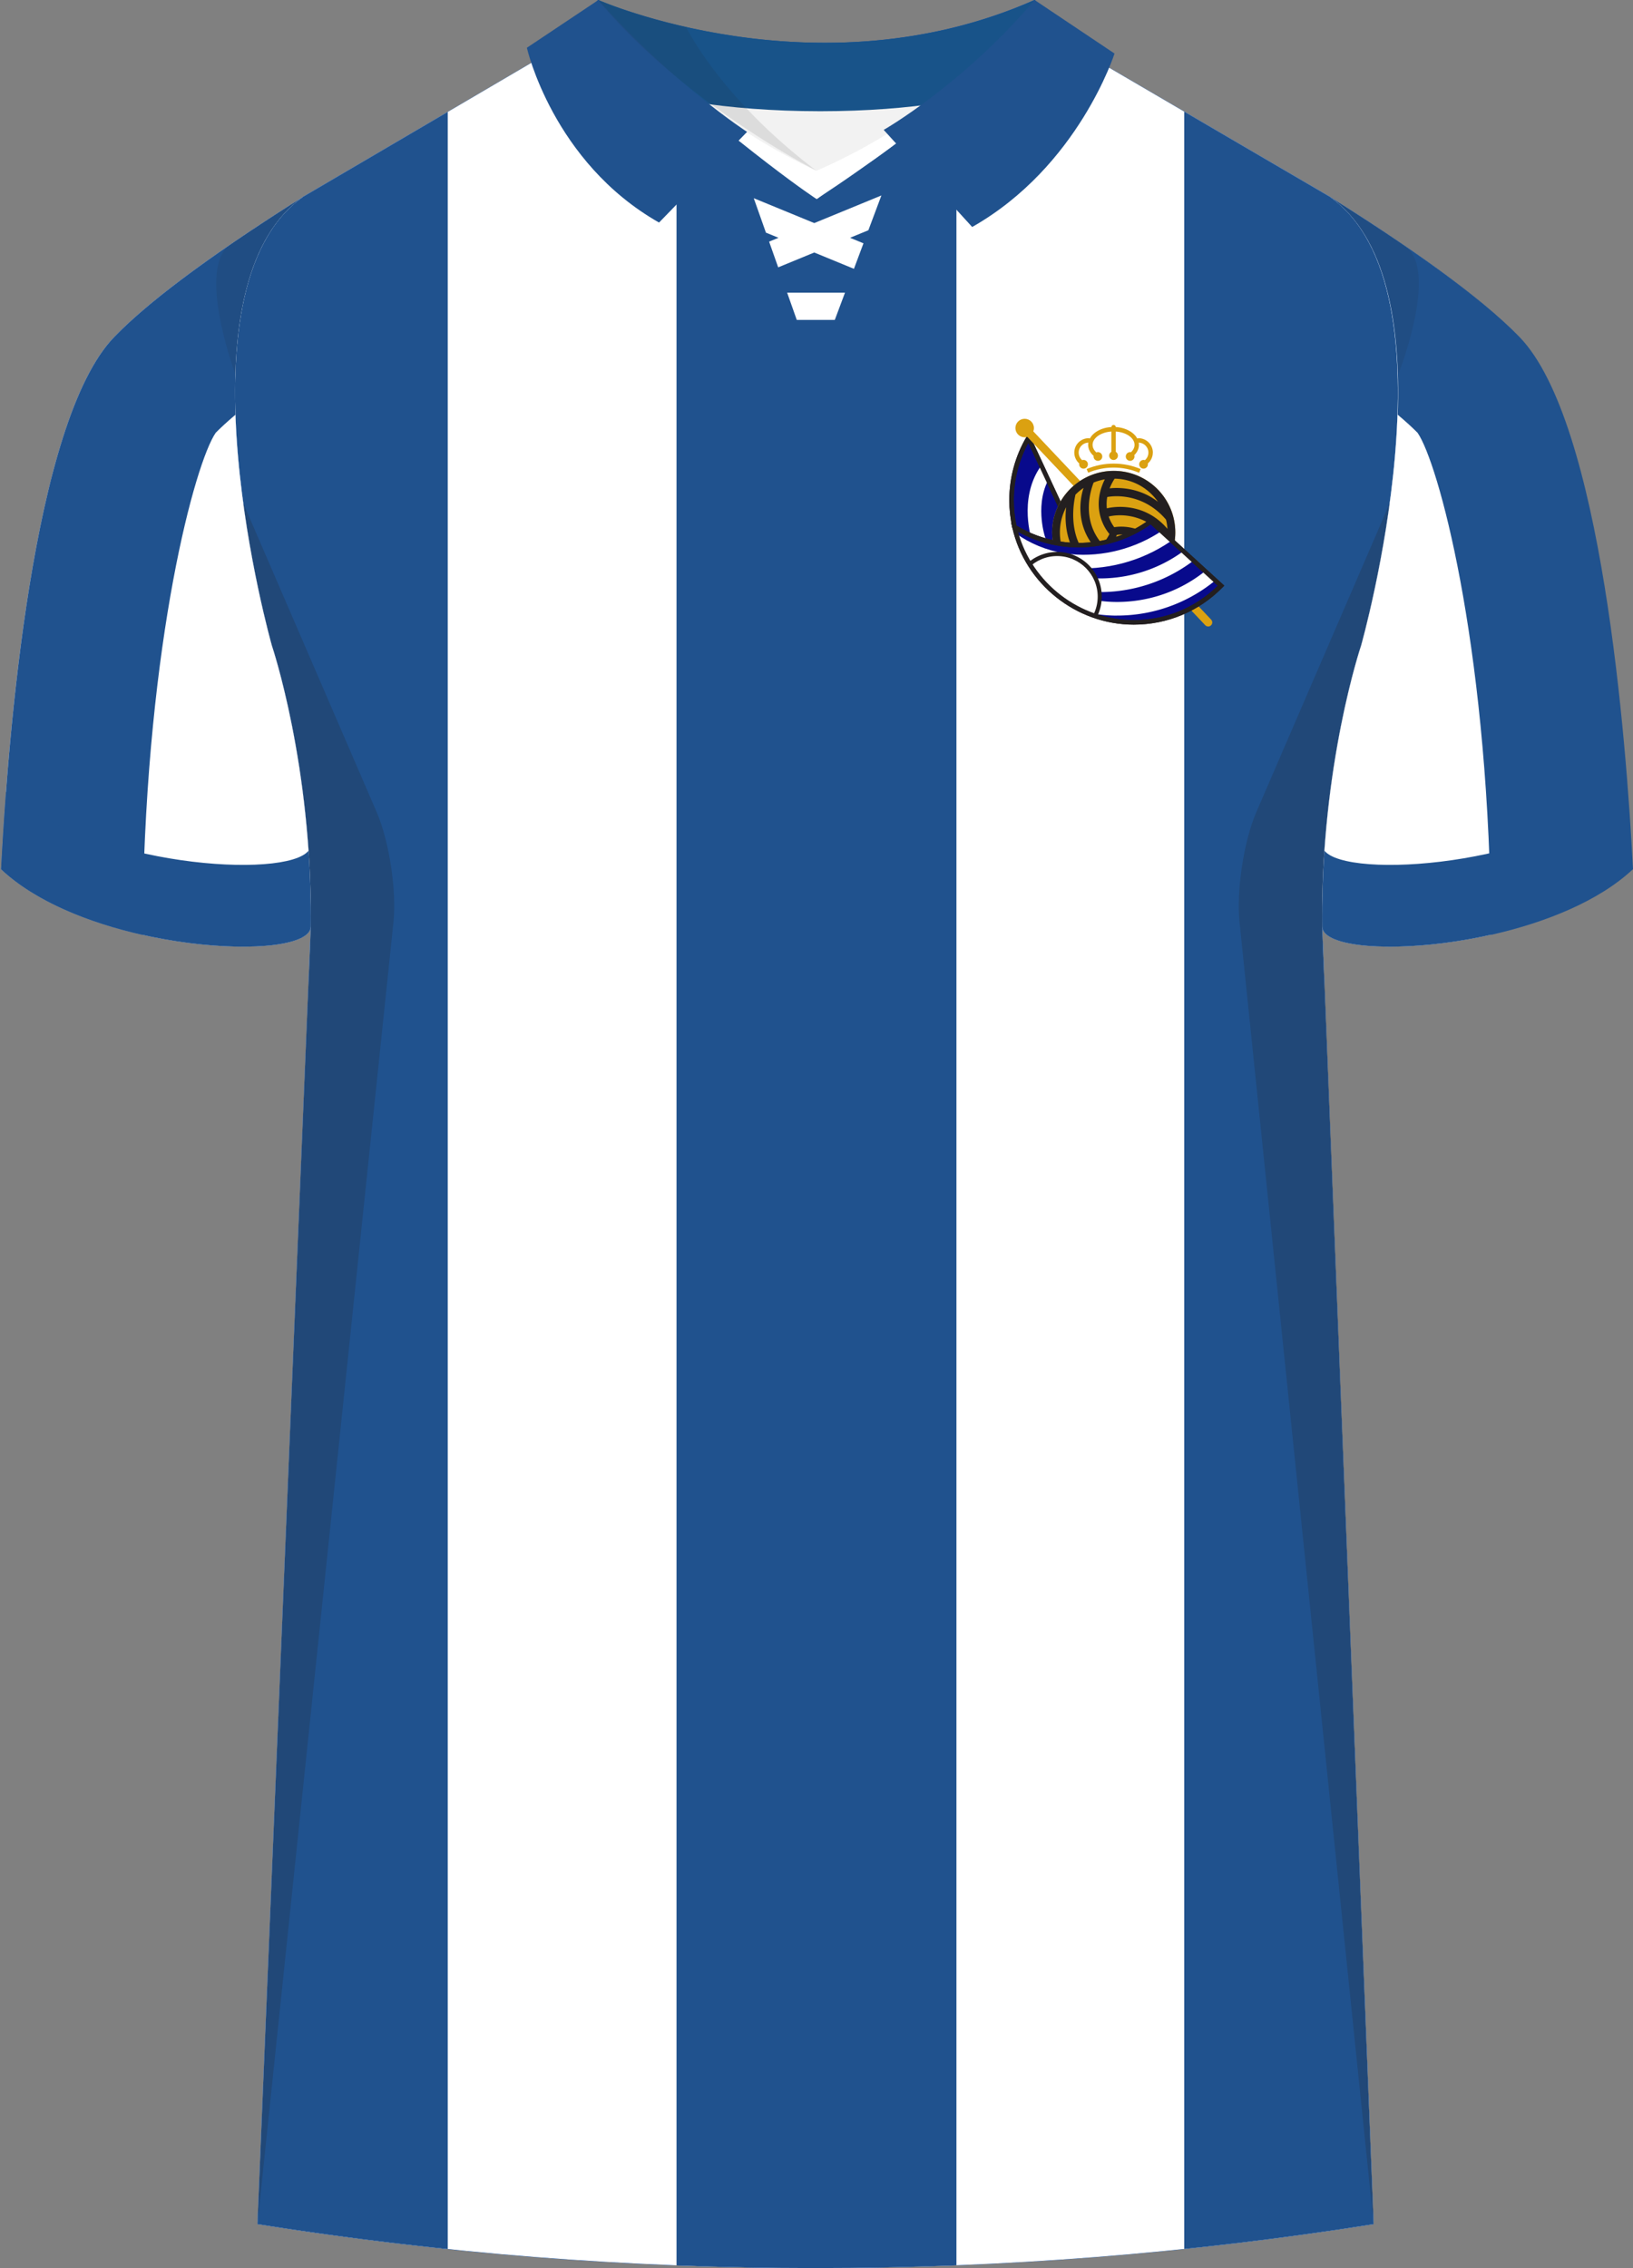
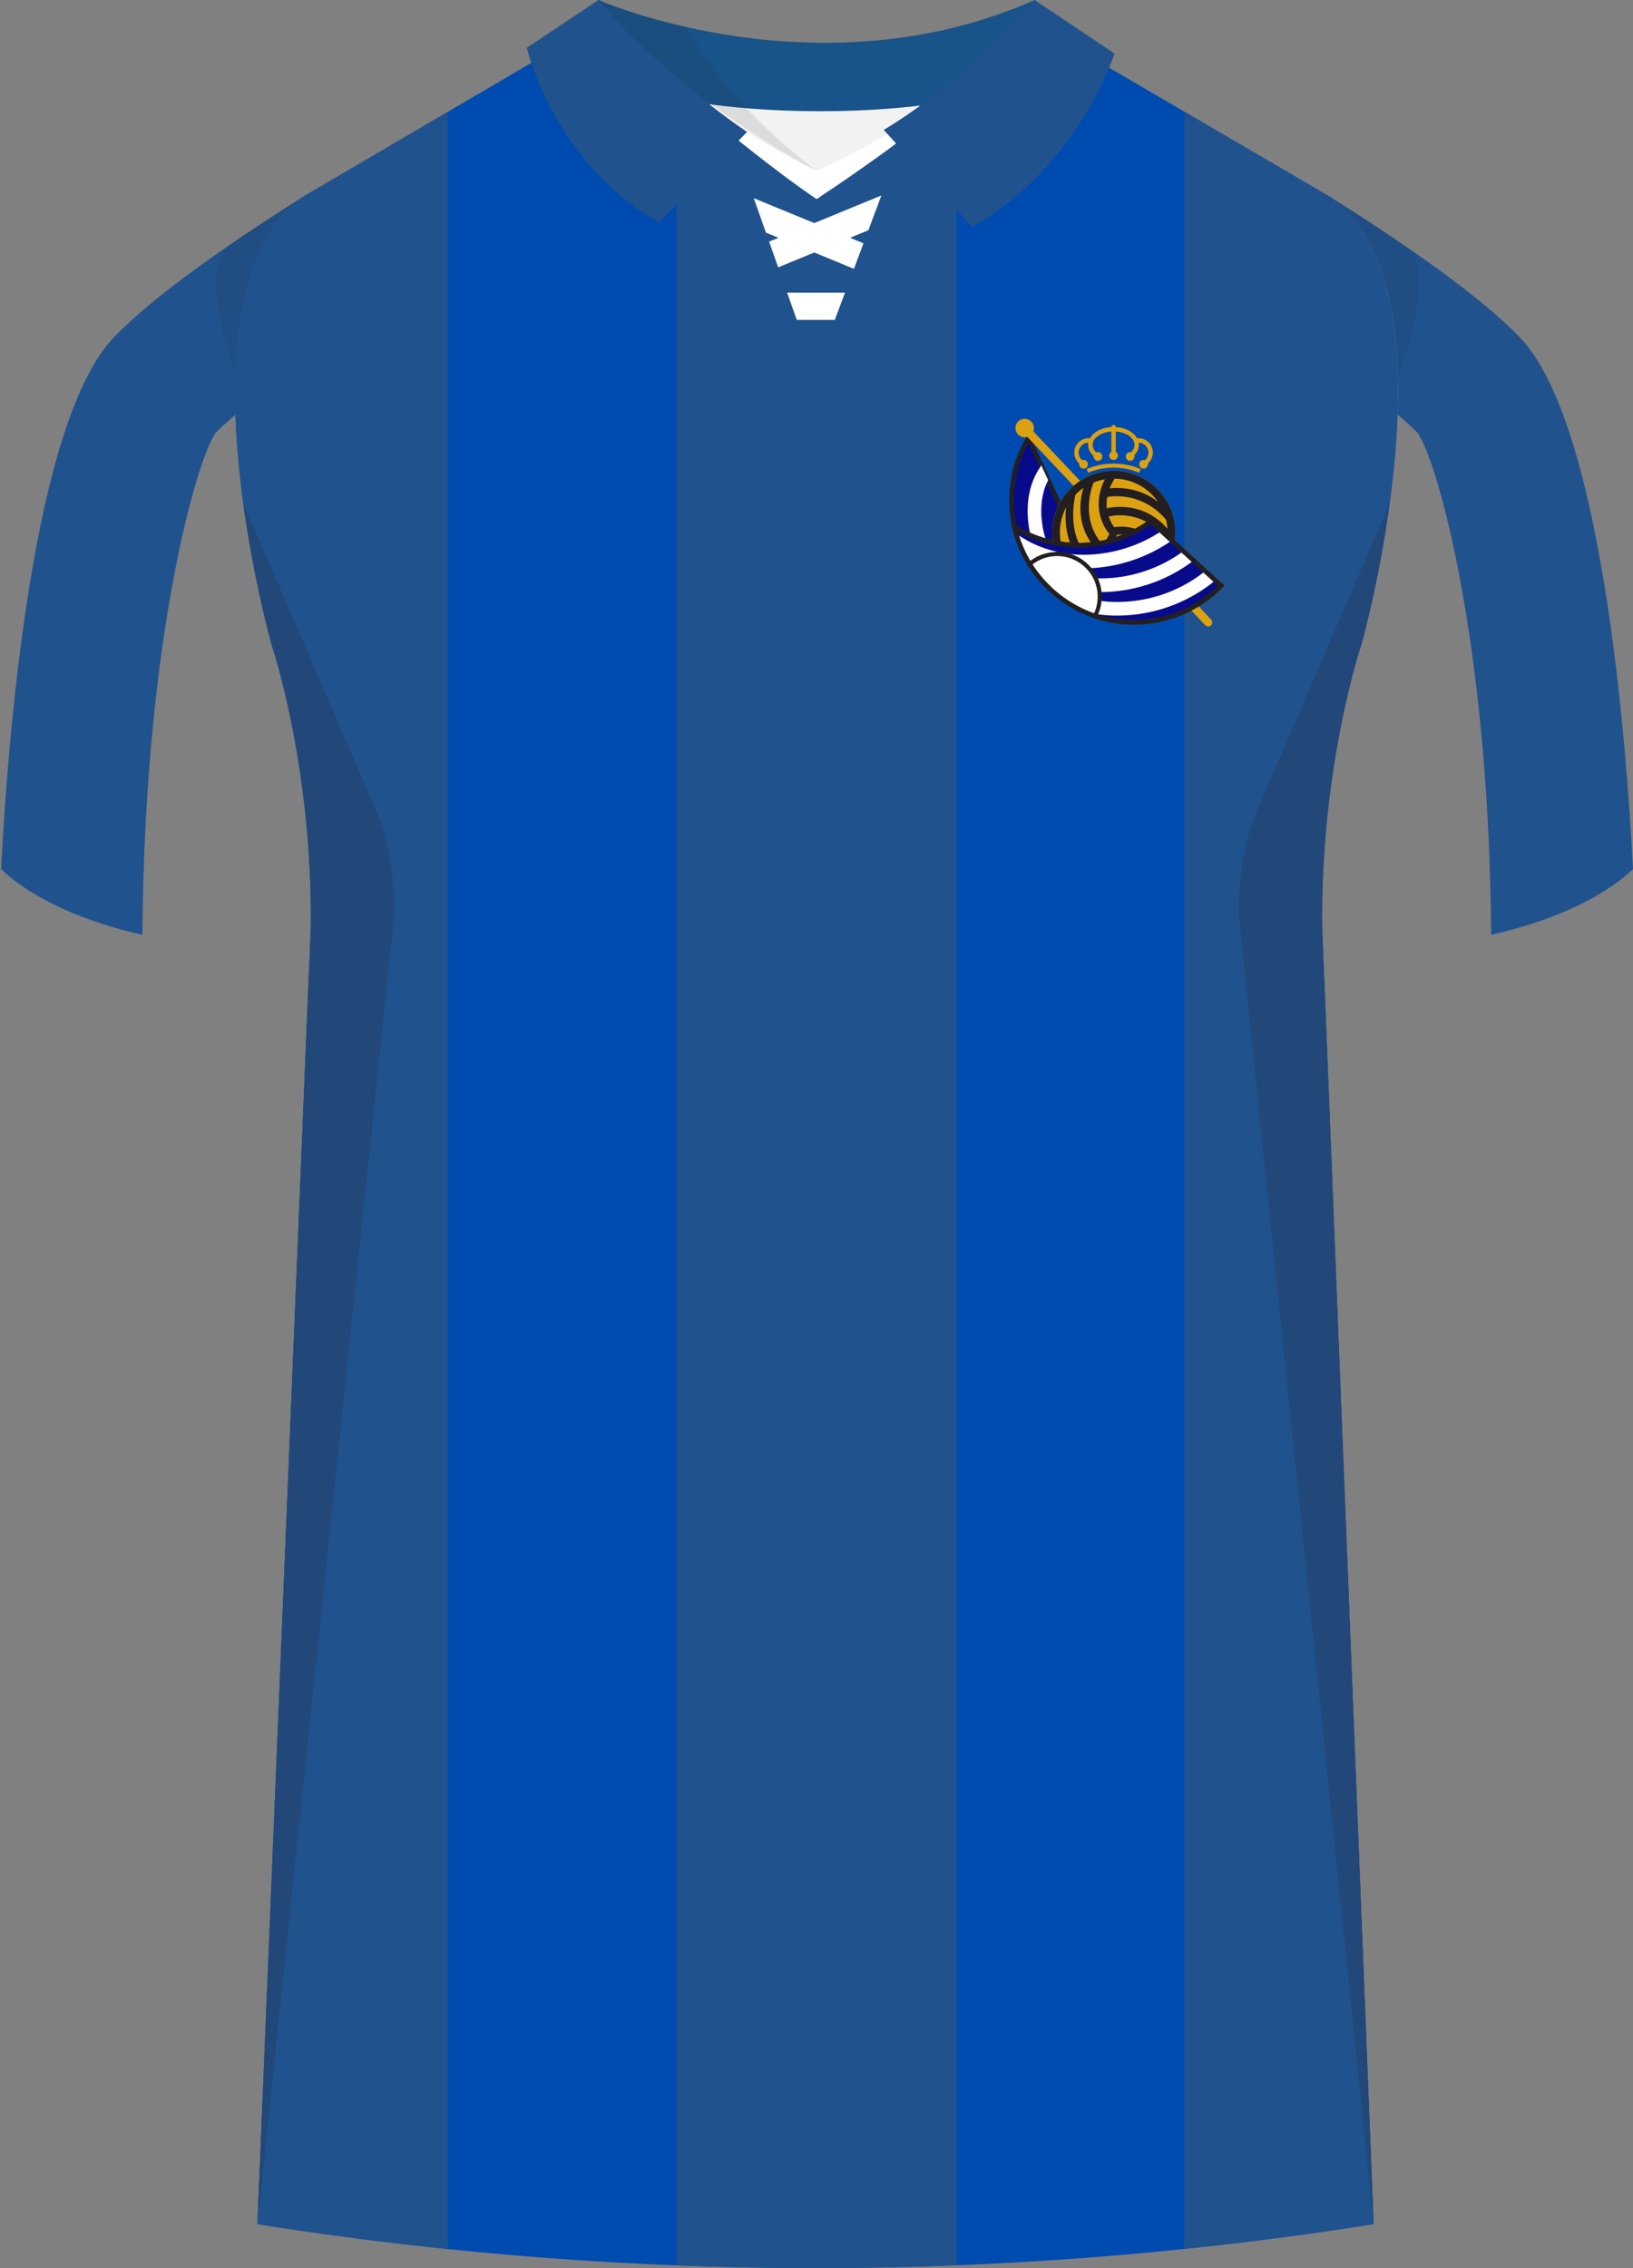
<svg xmlns="http://www.w3.org/2000/svg" viewBox="0 0 360 500">
  <rect x="0" y="0" width="360" height="500" fill="#808080" stroke="none" />
  <defs>
    <clipPath id="clippath">
      <path d="m239.39 11.93 53.76 31.43c29.13 20.49 6.91 98.93 6.91 98.93s-8.95 26.4-8.59 61.93l11.35 286.08a786.54 786.54 0 0 1-246.07 0l11.77-286.08c.37-35.53-8.59-61.93-8.59-61.93s-22.22-78.45 6.91-98.93l53.58-31.43h118.96Z" class="cls-6" />
    </clipPath>
    <clipPath id="clippath-1">
      <path d="M237.75 120.18c-5.17 0-9.99-1.45-14.09-3.97-.43-1.92-.66-3.91-.66-5.96a26.9 26.9 0 0 1 3.74-13.71l11.01 23.64Z" class="cls-6" />
    </clipPath>
    <clipPath id="clippath-2">
      <path d="M253.7 114.95a26.868 26.868 0 0 1-15.95 5.23c-5.17 0-9.99-1.45-14.09-3.97 2.71 12.02 13.45 20.99 26.29 20.99 7.54 0 14.35-3.09 19.24-8.08l-15.49-14.16Z" class="cls-6" />
    </clipPath>
    <clipPath id="clippath-3">
      <path d="m179.72 82.04 17.95-47.93-17.89 11.77-17.21-12.37 17.15 48.53z" class="cls-6" />
    </clipPath>
    <style>.cls-1{fill:#080a8c}.cls-2{fill:#185389}.cls-3{fill:#20528e}.cls-4{fill:#fff}.cls-5{fill:#dba111}.cls-6,.cls-7{fill:none}.cls-8{fill:#004baf}.cls-9{clip-path:url(#clippath-1)}.cls-10{fill:#f2f2f2}.cls-11,.cls-12{fill:#231f20}.cls-13{isolation:isolate}.cls-7{stroke:#fff;stroke-miterlimit:10;stroke-width:6px}.cls-14{clip-path:url(#clippath-3)}.cls-15{mix-blend-mode:multiply;opacity:.2}.cls-12{opacity:.5}.cls-16{clip-path:url(#clippath-2)}.cls-17{clip-path:url(#clippath)}</style>
  </defs>
  <g class="cls-13">
    <g id="Laag_1">
      <g id="Sociedad">
-         <path id="Jersey_Color" d="M293.15 43.36c16.69 10.52 32.92 21.85 41.69 30.94 18.05 18.72 23.45 88.61 24.92 117.3-19.56 18.44-68.2 20.76-68.28 12.63l11.35 286.08a786.54 786.54 0 0 1-246.07 0l11.77-286.08c-.08 8.13-48.73 5.8-68.28-12.63 1.47-28.68 6.87-98.58 24.92-117.3 8.76-9.09 24.99-20.42 41.68-30.94l53.58-31.43L131.83 0s48.24 21.23 96.2 0l11.36 11.93 53.76 31.43Z" class="cls-8" />
        <path id="Body" d="m239.39 11.93 53.76 31.43c29.13 20.49 6.91 98.93 6.91 98.93s-8.95 26.4-8.59 61.93l11.35 286.08a786.54 786.54 0 0 1-246.07 0l11.77-286.08c.37-35.53-8.59-61.93-8.59-61.93s-22.22-78.45 6.91-98.93l54.21-31.8 118.34.36Z" class="cls-8" />
        <g id="Jersey_Pattern">
          <g class="cls-17">
-             <path d="M.24 0h359.52v504.43H.24z" class="cls-4" />
            <g>
              <path d="M149.14-78.42h61.71v685.16h-61.71zM51.33 1.76h47.38V507.5H51.33zM261.07 1.76h47.38V507.5h-47.38z" class="cls-3" />
            </g>
          </g>
        </g>
        <g id="Logo">
          <g>
            <g>
              <path d="M237.75 120.18c-5.17 0-9.99-1.45-14.09-3.97-.43-1.92-.66-3.91-.66-5.96a26.9 26.9 0 0 1 3.74-13.71l11.01 23.64Z" class="cls-1" />
              <path d="M238.54 120.68h-.79c-5.09 0-10.05-1.4-14.35-4.05l-.18-.11-.05-.21c-.45-1.98-.67-4.02-.67-6.07 0-4.92 1.32-9.75 3.81-13.96l.48-.82 11.74 25.21Zm-14.44-4.79c3.88 2.34 8.31 3.64 12.86 3.78L226.7 97.64c-2.1 3.86-3.2 8.2-3.2 12.62 0 1.9.2 3.8.6 5.64Z" class="cls-11" />
            </g>
            <g class="cls-9">
              <path d="m227.97 120.59-.47-1.42c-.12-.36-2.89-8.93 1.62-15.91l.81-1.26 2.52 1.63-.82 1.26c-3.72 5.75-1.32 13.26-1.29 13.34l.47 1.42-2.85.94Z" class="cls-4" />
            </g>
-             <path d="M238.54 120.68h-.79c-5.09 0-10.05-1.4-14.35-4.05l-.18-.11-.05-.21c-.45-1.98-.67-4.02-.67-6.07 0-4.92 1.32-9.75 3.81-13.96l.48-.82 11.74 25.21Zm-14.44-4.79c3.88 2.34 8.31 3.64 12.86 3.78L226.7 97.64c-2.1 3.86-3.2 8.2-3.2 12.62 0 1.9.2 3.8.6 5.64Z" class="cls-11" />
          </g>
          <g>
            <path d="M266.35 138.1a.9.9 0 0 1-.66-.28l-40.46-42.83a.89.89 0 0 1 .04-1.27.89.89 0 0 1 1.27.04L267 136.59c.34.36.33.93-.04 1.27-.17.16-.4.25-.62.25Z" class="cls-5" />
            <path d="M225.89 96.4c-1.12 0-2.04-.91-2.04-2.04s.91-2.04 2.04-2.04 2.04.91 2.04 2.04-.91 2.04-2.04 2.04Zm0-2.27c-.13 0-.24.11-.24.24s.11.23.24.23.24-.1.24-.23-.11-.24-.24-.24Z" class="cls-5" />
          </g>
          <g>
            <path d="M254.15 99.77c0-1.75-1.42-3.17-3.17-3.17-.1 0-.18.04-.26.08-.74-1.39-2.57-2.41-4.75-2.54-.02-.26-.22-.46-.48-.46s-.47.2-.48.46c-2.19.13-4.01 1.15-4.75 2.54a.47.47 0 0 0-.26-.08 3.171 3.171 0 0 0-2.07 5.57c-.01.06-.02.12-.02.18a.96.96 0 1 0 .66-.91 2.192 2.192 0 0 1 1.37-3.86c-.03.16-.05.32-.05.48 0 .9.42 1.75 1.2 2.43 0 .05-.01.09-.01.14a.96.96 0 1 0 .96-.96c-.12 0-.23.03-.34.07-.54-.49-.83-1.07-.83-1.67 0-1.53 1.82-2.78 4.13-2.94v4.48a.962.962 0 0 0 .49 1.79c.53 0 .96-.43.96-.96 0-.35-.19-.66-.47-.83v-4.48c2.32.16 4.13 1.41 4.13 2.94 0 .58-.27 1.14-.78 1.62-.06-.01-.12-.02-.19-.02a.96.96 0 1 0 .96.96c0-.1-.02-.2-.05-.29.67-.66 1.03-1.44 1.03-2.28 0-.16-.02-.32-.05-.48 1.18.03 2.14 1 2.14 2.19 0 .65-.29 1.26-.77 1.67-.1-.03-.2-.05-.3-.05a.96.96 0 1 0 .96.96c0-.06 0-.12-.02-.18a3.15 3.15 0 0 0 1.1-2.4Z" class="cls-5" />
            <g>
              <path d="M245.53 103.8c-7.48 0-13.57 6.09-13.57 13.57s6.09 13.57 13.57 13.57 13.57-6.09 13.57-13.57-6.09-13.57-13.57-13.57Z" class="cls-5" />
              <path d="M245.53 103.8c-7.48 0-13.57 6.09-13.57 13.57s6.09 13.57 13.57 13.57 13.57-6.09 13.57-13.57-6.09-13.57-13.57-13.57Zm.2 1.72c3.95.06 7.43 2.07 9.54 5.1-4.89-3.83-10.58-2.97-10.65-2.96.27-.69.63-1.41 1.11-2.15Zm-1.65 4.05c.06-.01 7.34-1.61 12.97 4.98.17.66.27 1.34.32 2.04-5.63-6.62-13.27-4.55-13.36-4.53-.08-.75-.08-1.58.08-2.49Zm-2.98-3.2c.78-.31 1.6-.55 2.46-.7-3.54 7.17 1.02 12.04 1.02 12.04s-.47 1.09-1.54 2.27c-4.89-5.51-2.44-12.37-1.94-13.62Zm-4.01 2.67c.55-.55 1.14-1.05 1.78-1.48-.45 1.34-2.32 7.99 2.9 13.6-.63.48-1.37.93-2.23 1.26-4.18-4.84-2.8-11.88-2.45-13.38Zm-2.02 13.92c-.9-1.67-1.41-3.57-1.41-5.59s.5-3.9 1.38-5.56c-.2 1.53-.59 6.79 2.61 11.09-.78.12-1.65.15-2.59.05Zm1.17 1.78c8.36-.37 9.95-6.81 9.95-6.81s1.2-.25 2.84.08c0 .03-1.67 7.72-11.14 8.42a11.39 11.39 0 0 1-1.64-1.69Zm14.53-6.19c.7.3 1.43.73 2.13 1.33-.03.14-1.54 6.47-10.87 8.84-.64-.2-1.25-.45-1.84-.75 9.13-2.07 10.57-9.38 10.57-9.42Zm-4.88 10.68c6.66-2.8 8.37-7.9 8.38-7.93.5.62.96 1.37 1.39 2.24a11.855 11.855 0 0 1-9.76 5.69Zm10.71-7.61c-4.21-6.82-10.95-5.4-10.95-5.4s-.73-.87-1.23-2.35c.05-.02 7.32-2.05 12.87 5.1-.13.92-.36 1.8-.68 2.64Z" class="cls-11" />
            </g>
            <path d="M251.1 104.21c-1.78-.75-3.66-1.13-5.61-1.13s-3.83.38-5.6 1.13l-.34-.81c1.88-.8 3.88-1.2 5.95-1.2s4.07.4 5.96 1.2l-.34.81Z" class="cls-5" />
          </g>
          <g>
            <g>
              <path d="M253.7 114.95a26.868 26.868 0 0 1-15.95 5.23c-5.17 0-9.99-1.45-14.09-3.97 2.71 12.02 13.45 20.99 26.29 20.99 7.54 0 14.35-3.09 19.24-8.08l-15.49-14.16Z" class="cls-1" />
              <path d="M249.95 137.7c-12.72 0-23.98-8.99-26.78-21.38l-.26-1.16 1.01.62c4.15 2.55 8.93 3.9 13.83 3.9 5.68 0 11.09-1.77 15.65-5.13l.33-.24 16.17 14.79-.36.37c-5.21 5.31-12.17 8.23-19.6 8.23Zm-25.52-20.46c3.11 11.34 13.65 19.46 25.51 19.46 6.99 0 13.55-2.68 18.52-7.57l-14.8-13.54c-4.66 3.33-10.16 5.08-15.91 5.08-4.68 0-9.26-1.19-13.32-3.44Z" class="cls-11" />
            </g>
            <g class="cls-16">
              <g>
                <path d="M238.78 125.3c-8.76 0-17.05-3.98-22.16-10.65l2.38-1.83c4.55 5.93 11.94 9.48 19.78 9.48 7.12 0 14.07-2.46 19.58-6.93l1.89 2.33c-6.04 4.9-13.67 7.6-21.47 7.6Z" class="cls-4" />
                <path d="M242.51 130.51c-11.24 0-21.47-6.33-26.06-16.14l2.72-1.27c4.1 8.75 13.26 14.41 23.34 14.41 7.58 0 14.87-2.76 20.54-7.76l1.99 2.25a33.979 33.979 0 0 1-22.52 8.52Z" class="cls-4" />
                <path d="M246.24 135.71c-13.56 0-25.84-8.85-29.86-21.53l2.86-.91c3.63 11.44 14.73 19.43 27 19.43 8.05 0 15.68-3.05 21.5-8.6l2.07 2.17a34.02 34.02 0 0 1-23.57 9.43Z" class="cls-4" />
              </g>
              <g>
                <path d="M242.43 131.51c0-5.18-4.2-9.39-9.39-9.39s-9.39 4.2-9.39 9.39 4.2 9.39 9.39 9.39 9.39-4.2 9.39-9.39Z" class="cls-4" />
                <path d="M233.05 141.35c-5.42 0-9.84-4.41-9.84-9.84s4.41-9.84 9.84-9.84 9.84 4.41 9.84 9.84-4.41 9.84-9.84 9.84Zm0-18.77c-4.93 0-8.94 4.01-8.94 8.94s4.01 8.94 8.94 8.94 8.94-4.01 8.94-8.94-4.01-8.94-8.94-8.94Z" class="cls-11" />
              </g>
            </g>
            <path d="M249.95 137.7c-12.72 0-23.98-8.99-26.78-21.38l-.26-1.16 1.01.62c4.15 2.55 8.93 3.9 13.83 3.9 5.68 0 11.09-1.77 15.65-5.13l.33-.24 16.17 14.79-.36.37c-5.21 5.31-12.17 8.23-19.6 8.23Zm-25.52-20.46c3.11 11.34 13.65 19.46 25.51 19.46 6.99 0 13.55-2.68 18.52-7.57l-14.8-13.54c-4.66 3.33-10.16 5.08-15.91 5.08-4.68 0-9.26-1.19-13.32-3.44Z" class="cls-11" />
          </g>
        </g>
        <g id="Sleeves">
-           <path d="M291.48 204.23c.09 8.13 48.73 5.8 68.28-12.63-1.48-28.68-6.87-98.58-24.92-117.3-8.76-9.09-25-20.42-41.69-30.94 29.13 20.49 6.91 98.94 6.91 98.94s-8.95 26.4-8.59 61.93ZM68.52 204.23c-.08 8.13-48.73 5.8-68.28-12.63 1.47-28.68 6.87-98.58 24.92-117.3 8.76-9.09 24.99-20.42 41.68-30.94-29.13 20.49-6.91 98.94-6.91 98.94s8.95 26.4 8.59 61.93Z" class="cls-4" />
          <path d="M66.82 43.38C50.14 53.89 33.92 65.21 25.16 74.3 7.11 93.02 1.72 162.91.24 191.6c7.54 7.11 19.41 11.82 31.14 14.47l.08-5.14c.9-60.3 11.63-99.07 16.09-105.52.96-.98 2.36-2.3 4.36-3.99-.66-19.49 2.33-39.16 14.9-48.03ZM293.18 43.38c16.74 10.51 33.02 21.83 41.81 30.92 18.12 18.72 23.53 88.61 25.01 117.3-7.57 7.11-19.48 11.82-31.26 14.47l-.08-5.14c-.91-60.3-11.68-99.07-16.15-105.52-.97-.98-2.37-2.3-4.38-3.99.66-19.49-2.34-39.16-14.96-48.03Z" class="cls-3" />
        </g>
        <g id="Cuffs">
-           <path d="M.24 191.6c.24-4.71.59-10.52 1.08-17.04 19.01 16.51 61.67 19.33 66.71 12.96.36 5.27.55 10.87.49 16.72-.08 8.13-48.73 5.8-68.28-12.63ZM359.76 191.6c-.24-4.71-.59-10.52-1.08-17.04-19.01 16.51-61.67 19.33-66.71 12.96-.36 5.27-.55 10.87-.49 16.72.08 8.13 48.73 5.8 68.28-12.63Z" class="cls-3" />
-         </g>
+           </g>
        <g id="Collar">
          <path d="m180.11 43.87 5.82-4.39s10.49-5.75 24.01-18.34c-8.35 1.22-17.89 1.97-28.72 1.97-11.78 0-22.13-.9-31.14-2.3" class="cls-10" />
          <g id="Collar-2" data-name="Collar">
            <path d="M216.61 6.08C214 23.56 180 37.64 180 37.64S146.86 23 144.25 5.52l-8.5 2.56C165.6 34.54 180 43.87 180 43.87s29.14-18.63 44.25-35.79l-7.64-1.99Z" class="cls-4" />
          </g>
          <path d="M228.12 0c-47.95 21.23-96.19 0-96.19 0l-11.4 11.93s17.44 12.57 60.3 12.59c41.56-.02 57.7-11.83 58.66-12.59L228.13 0Z" class="cls-2" />
          <path d="M164.7 29.08S148.37 18.51 131.92 0l-15.77 10.53s5.69 25.22 29.14 38.53l19.4-19.98ZM194.82 28.63S212.23 18.7 228.08 0l17.62 11.8s-7.92 24.92-31.38 38.24l-19.5-21.4Z" class="cls-3" />
        </g>
        <g id="Shading" class="cls-15">
          <path d="M67.92 217.65c3.28-42.1-8-75.36-8-75.36s-3.92-13.84-6.31-31.41l29.42 68.13c2.77 6.4 4.43 17.31 3.71 24.25L56.76 490.3l11.17-272.66ZM292.08 217.65c-3.28-42.1 8-75.36 8-75.36s3.92-13.84 6.31-31.41l-29.42 68.13c-2.77 6.4-4.43 17.31-3.71 24.25l29.57 287.04-10.75-272.66Z" class="cls-11" />
          <path d="M50.67 53.98c5.17-3.55 10.65-7.13 16.17-10.62-10.67 7.5-14.45 22.78-14.95 39.13 0 0-8.61-23.09-1.22-28.52ZM309.86 54.34a537.69 537.69 0 0 0-16.71-10.98c10.67 7.5 14.61 22.78 15.12 39.13 0 0 8.98-22.73 1.59-28.16ZM180 37.64c-21.12-15.9-28.74-31.66-28.74-31.66C139.29 3.29 131.83 0 131.83 0 151.19 23.14 180 37.64 180 37.64Z" class="cls-12" />
        </g>
      </g>
      <g class="cls-14">
        <path d="m153.68 41.8 51.65 21.24M152.03 67.52h55.85M205.33 41.8l-51.65 21.24" class="cls-7" />
      </g>
    </g>
  </g>
</svg>